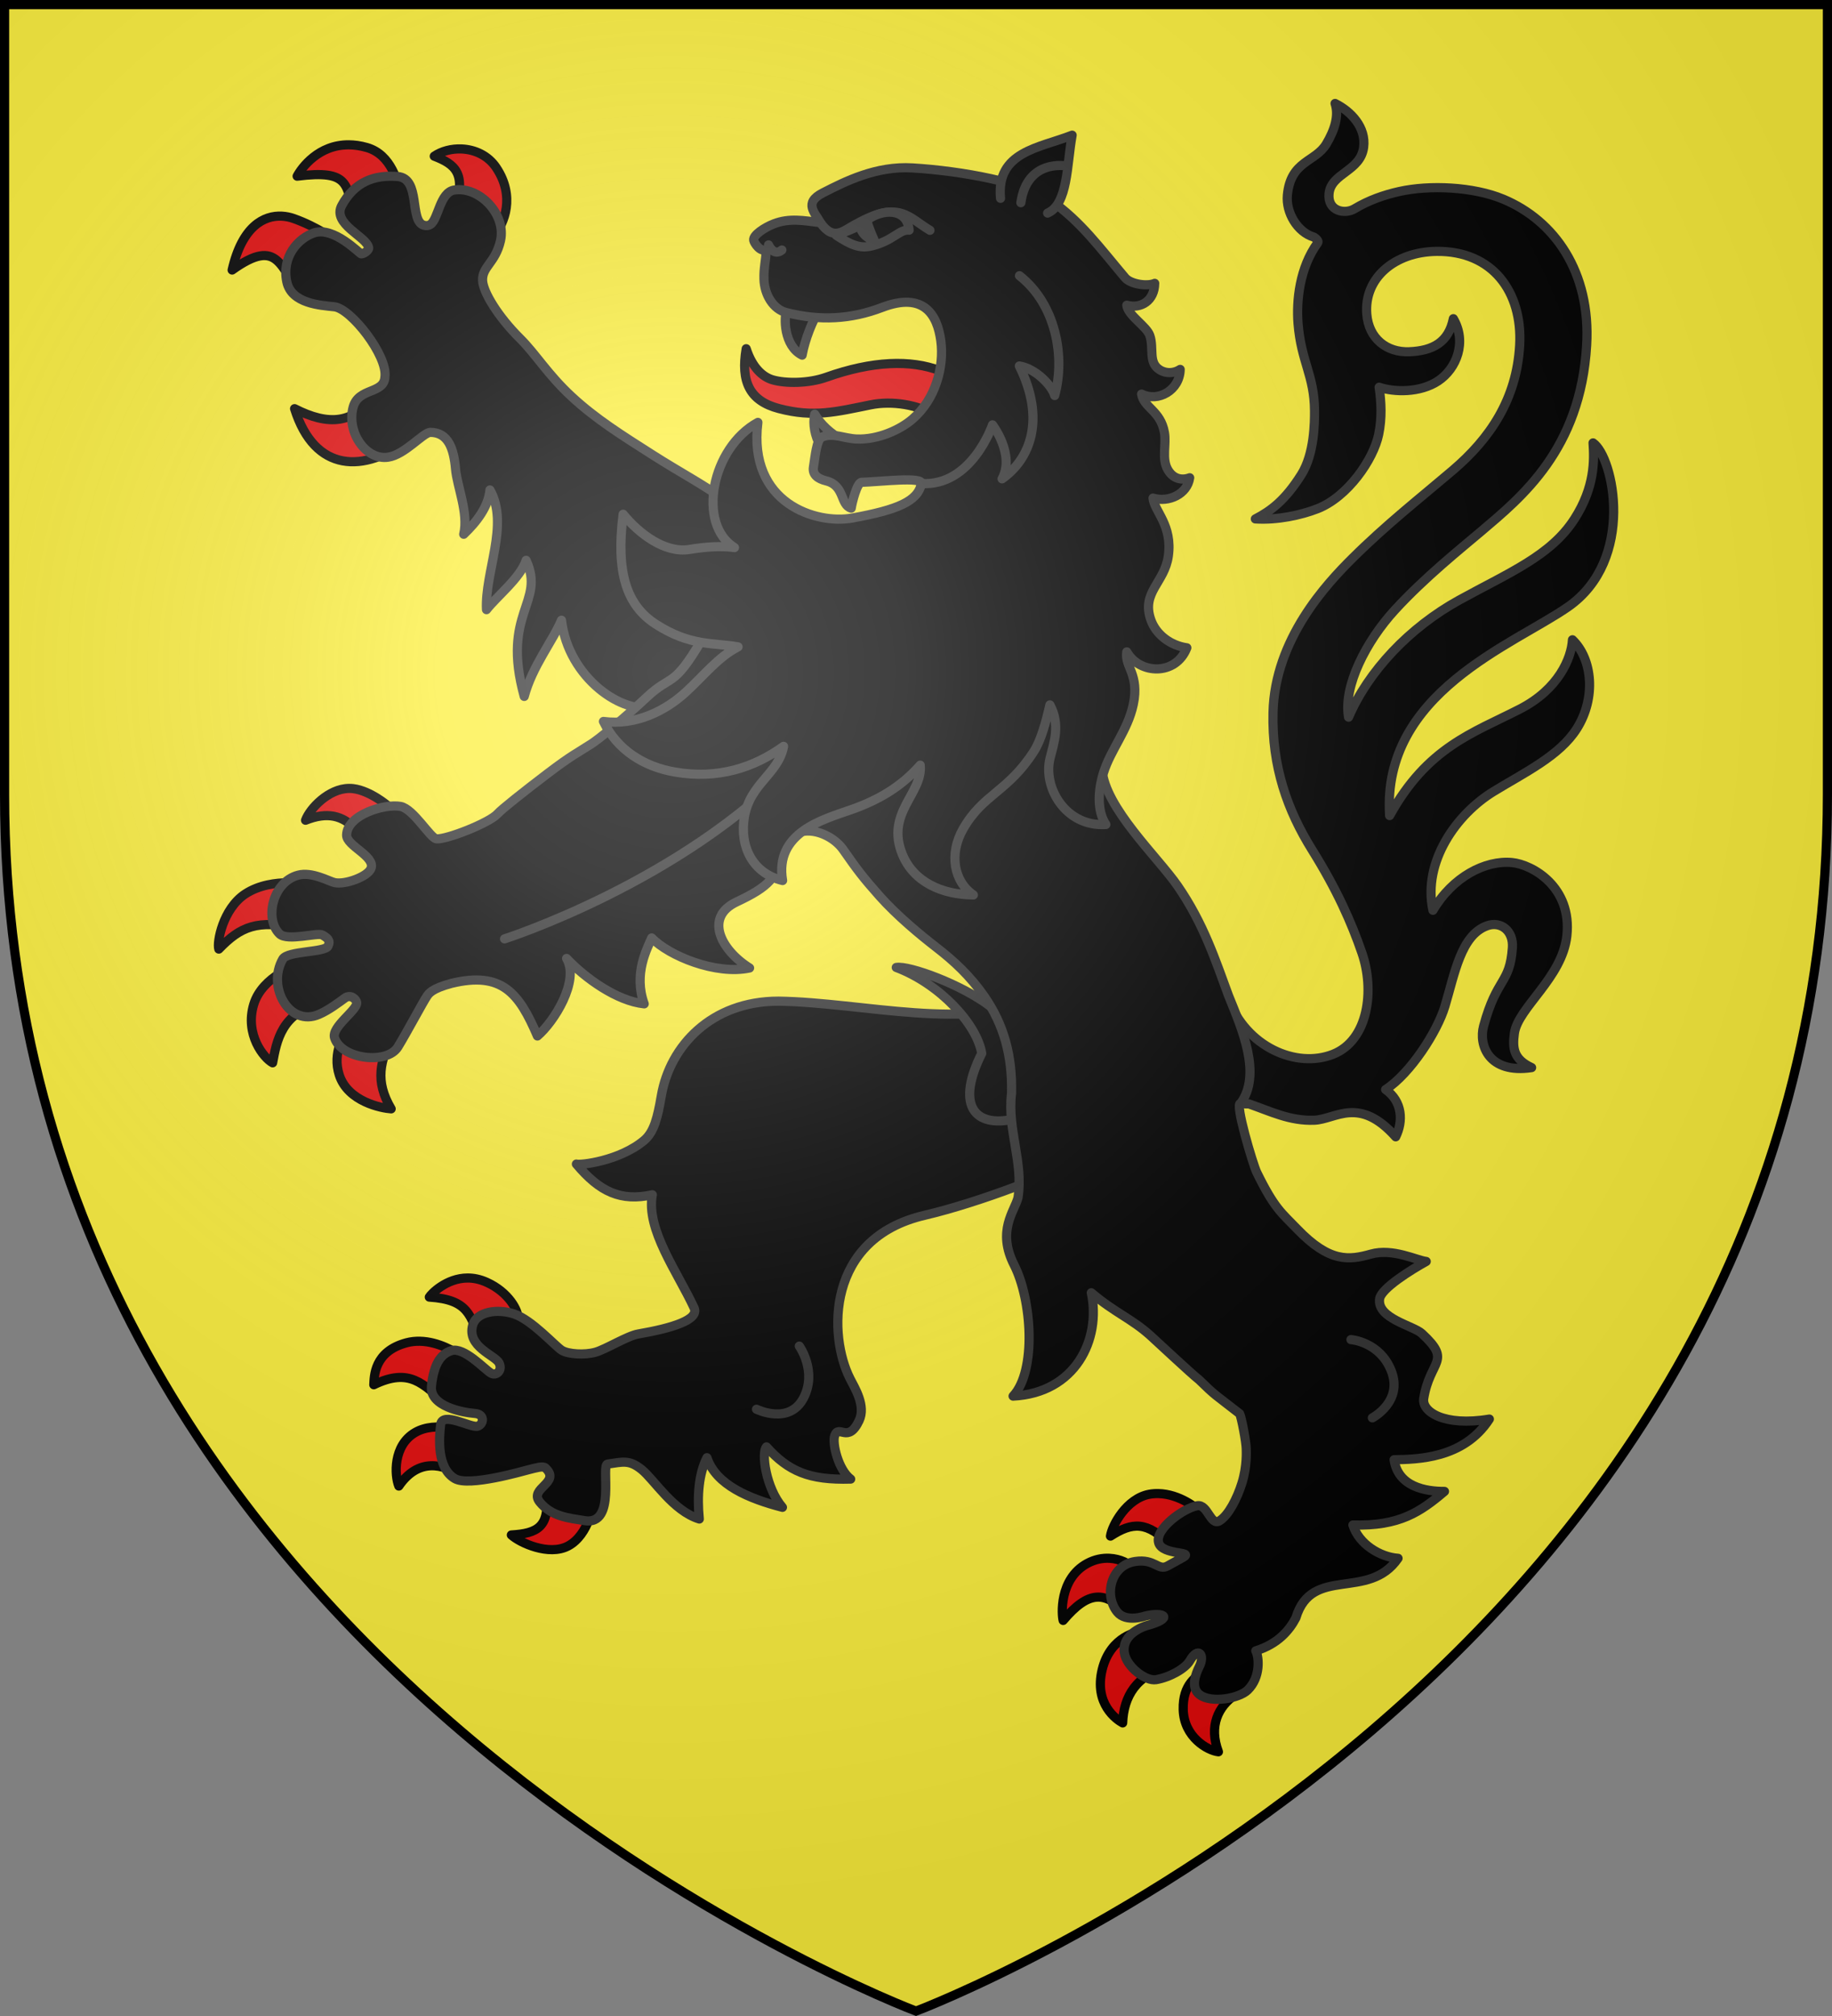
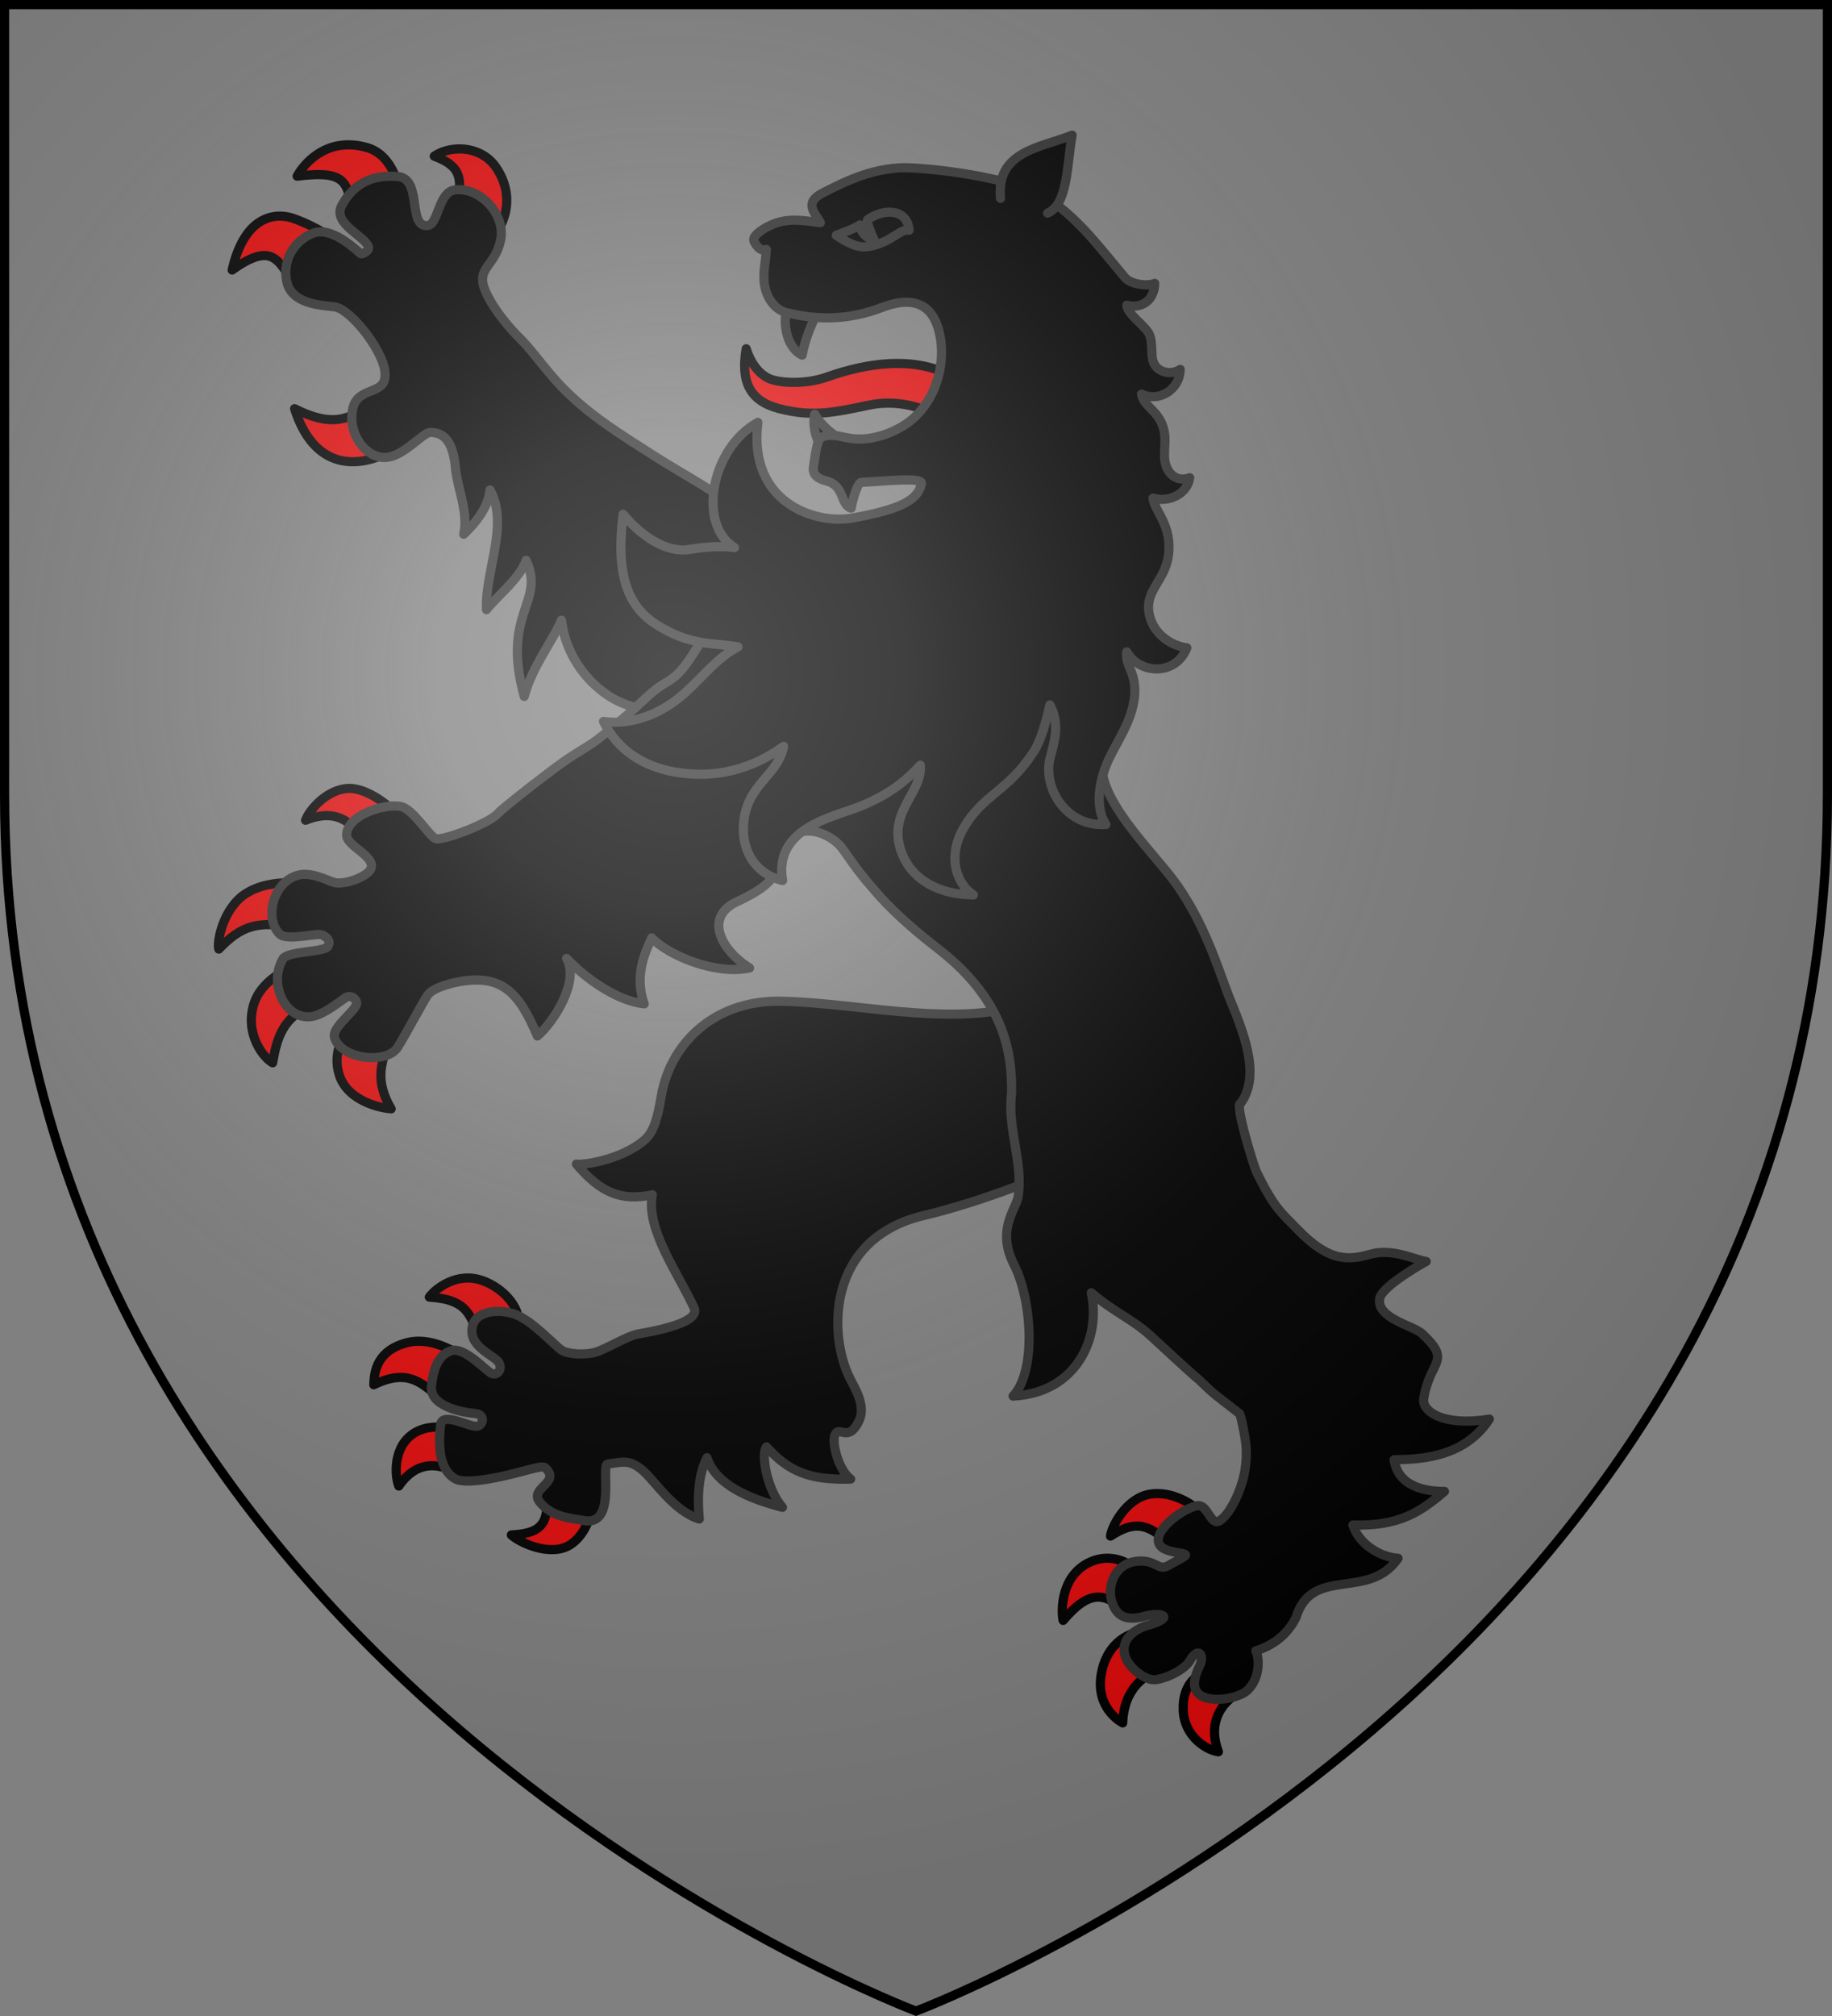
<svg xmlns="http://www.w3.org/2000/svg" height="660" viewBox="-300 -300 600 660" width="600">
  <rect x="-300" y="-300" width="600" height="660" fill="#808080" stroke="none" />
  <radialGradient id="a" cx="-80" cy="-80.05" gradientUnits="userSpaceOnUse" r="405">
    <stop offset="0" stop-color="#fff" stop-opacity=".31" />
    <stop offset=".19" stop-color="#fff" stop-opacity=".25" />
    <stop offset=".6" stop-color="#6b6b6b" stop-opacity=".125" />
    <stop offset="1" stop-opacity=".125" />
  </radialGradient>
-   <path d="m-298.5-298.5h597v258.543c0 286.248-298.5 398.457-298.5 398.457s-298.5-112.209-298.5-398.457z" fill="#fcef3c" />
  <g stroke-linecap="round" stroke-linejoin="round" stroke-width="3">
    <g fill-rule="evenodd">
      <path d="m-185.691-41.887c-6.672.061-12.817 6.553-14.241 10.42 7.206-2.862 12.14-1.53 16.321 2.85l10.689-7.517s-5.693-4.974-11.427-5.689c-.448-.056-.897-.068-1.341-.064zm-20.064 30.881c-3.63.019-9.339.628-13.982 3.711-7.278 4.832-9.31 15.808-8.601 18.01 7.168-7.447 12.588-9.653 25.874-6.863l.306-14.676s-1.42-.193-3.598-.181zm3.359 26.796s-11.662 3.726-14.489 12.978c-3.014 9.869 3.276 17.643 6.175 19.173 1.286-6.905 2.808-16.8 16.362-19.525zm17.051 18.835c-2.076 4.024-5.871 10.059-3.546 17.282 2.832 8.799 13.883 10.896 17 11.11-5.381-9.181-3.668-15.585.673-24.466zm264.738 154.343c-.987-.021-1.977.042-2.997.23-7.429 1.371-12.187 10.139-12.705 13.694 7.182-4.612 12.004-4.959 19.676 2.965 2.448-2.878 6.096-6.836 9.764-10.837-.968-1.21-6.826-5.907-13.738-6.052zm-16.067 21.181c-2.192-.107-4.693.32-7.216 1.682-9.404 5.076-8.395 17.157-7.915 18.668 8.343-9.867 13.897-9.79 21.02-1.947l1.427-15.564c-.831-1.03-3.663-2.661-7.316-2.839zm9.839 24.027s-9.435 1.145-12.185 12.425c-2.747 11.268 4.734 16.391 6.707 17.446.299-8.662 4.603-15.877 14.923-18.157zm21.073 13.013c-2.265 1.636-6.935 4.063-6.723 12.501.228 9.075 8.098 13.443 11.529 13.812-3.168-8.495-.086-14.79 5.472-18.638zm-241.087-128.796c-6.992.028-11.969 5.233-12.55 6.25 12.845.841 13.454 5.897 16.905 14.893 4.897-3.559 9.22-6.61 12.05-8.246.248-2.076-2.848-8.202-10.122-11.487-2.224-1.005-4.326-1.417-6.284-1.409zm-15.658 20.703c-1.427-.027-2.881.111-4.347.502-10.726 2.858-10.569 11.027-10.722 13.744 11.876-5.775 16.24.001 23.118 5.707l5.777-14.936c-2.12-1.48-7.64-4.898-13.825-5.016zm14.821 29.783s-9.398-3.866-16.267.051c-7.406 4.223-6.835 14.16-5.43 17.573 6.295-9.213 14.528-7.441 20.677-3.112zm26.357 19.114c1.934 12.076-2.857 14.008-11.2 14.526 2.831 2.598 12.313 6.925 18.591 3.609 6.898-3.643 8.655-14.454 7.969-14.729zm-64.466-440.583c-9.878-.059-15.418 7.506-16.893 10.262 17.61-2.219 15.958 2.9 18.926 13.417l15.382-5.996c-1.242-5.52-3.436-14.485-11.485-16.803-2.13-.613-4.101-.87-5.931-.881zm36.994 1.353c-3.317-.148-6.591.722-8.973 2.37 6.815 2.626 10.533 5.642 6.811 16.93l12.81 8.99c3.347-3.849 6.984-12.751.677-22.177-2.7-4.035-7.06-5.923-11.325-6.114zm-58.854 22.004c-5.891-.325-13.051 3.292-16.314 17.634 15.637-11.204 15.419-.03 22.917 7.625l10.814-17.405s-5.788-4.327-13.59-7.087c-1.16-.41-2.468-.692-3.827-.767zm30.45 57.97c-6.686 10.236-15.275 10.685-26.317 5.051 6.612 21.025 22.784 21.213 37.726 9.919z" fill="#e20909" stroke="#000" />
      <g stroke="#313131">
-         <path d="m130.47 66.74c7.014-.296 14.594-8.06 26.635 5.434 2.505-5.052 2.254-11.567-3.304-15.478 8.179-5.309 16.959-19.018 19.426-27.245 3.214-10.719 5.247-23.25 13.751-26.351 4.512-1.645 8.735 1.597 8.347 7.144-.843 12.04-5.016 9.45-9.439 25.704-1.661 6.103 1.618 15.677 15.735 13.565-5.976-2.758-6.291-6.4-5.646-11.214 1.12-8.358 15.662-18.146 17.183-31.876 1.789-16.15-11.405-23.416-17.952-24.041-8.766-.836-19.448 4.683-25.904 15.636-3.411-15.951 7.747-31.465 19.845-38.885 10.137-6.217 21.651-11.659 27.292-20.616 6.361-10.098 5.081-22.805-1.444-29.065-.333 6.04-4.563 16.185-17.228 22.68-15.374 7.884-30.238 12.409-42.653 34.877-2.605-40.199 40.499-55.867 58.407-68.313 22.227-15.447 14.967-49.105 8.221-53.7.391 5.636.624 14.461-6.092 24.898-7.768 12.072-21.349 17.545-37.738 26.563-16.298 8.969-29.829 23.297-36.246 38.332-1.769-10.147 5.745-24.846 15.209-35.14 9.803-10.662 21.513-20.008 28.173-25.655 13.265-11.246 32.589-26.813 34.595-60.948 1.415-24.007-10.529-40.818-27.275-47.834-9.821-4.115-24.218-4.731-34.132-2.508-4.974 1.115-9.933 2.832-14.589 5.63-3.278 1.97-8.935.758-8.366-4.964.67-6.743 10.297-7.24 11.323-15.142.846-6.519-4.109-11.76-9.352-14.352 1.312 3.993-.111 8.626-2.862 13.247-3.586 6.023-11.706 5.382-12.764 16.779-.524 5.7 3.277 12.126 8.671 13.722.639.391 1.712 1.253 1.256 1.878-5.953 8.17-7.029 18.979-6.426 26.474 1.007 12.518 5.336 16.93 5.392 28.522.018 3.613.012 14.032-4.334 20.9-5.358 8.466-9.944 11.821-15.05 14.488 7.204.452 14.905-1.219 20.295-3.311 9.963-3.866 18.418-16.176 20.099-24.337 1.119-5.434.867-10.514.153-15.463 4.877 1.65 13.37 1.885 19.311-2.051 6.101-4.042 9.479-12.774 4.992-20.39-1.55 7.718-6.707 10.518-14.449 10.825-7.368.292-13.257-4.31-13.9-12.312-.948-11.794 9.079-20.388 22.861-20.551 18.258-.217 28.177 13.192 27.209 30.737-.971 17.586-9.68 30.531-21.993 40.998-10.579 8.993-21.711 17.729-32.719 28.657-8.586 8.523-25.5 26.593-26.067 50.551-.421 17.754 4.743 32.11 12.821 45.044 8.079 12.935 12.864 23.711 16.31 33.74 4.142 12.056 2.201 28.508-9.474 33.122-12.093 4.779-28.51-2.462-34.337-18.24-2.073 11.53-4.9 35.379 6.774 34.486 7.069 2.435 13.436 5.684 21.449 5.346z" />
        <path d="m-45.054 27.76c-21.944-.009-35.548 14.645-38.36 30.994-1.207 7.017-2.348 11.819-5.628 14.581-8.046 6.775-20.979 8.209-22.184 7.757 7.728 9.209 14.564 12.292 24.872 10.056-2.147 11.336 8.281 25.399 13.668 37.007 1.819 3.919-7.319 6.682-18.302 8.567-3.574.614-10.585 5.016-14.019 5.973-3.557.992-8.929.646-10.992-.63-2.132-1.318-9.826-9.992-15.67-11.912-5.439-1.787-12.248-.763-13.513 3.668-2.015 7.069 7.383 9.896 8.636 12.396 1.212 2.417-.872 4.351-2.634 3.337-2.091-1.203-8.83-8.691-12.995-7.369-3.138.997-5.722 3.812-6.512 11.61-.67 6.61 10.144 8.628 14.234 8.941 3.329.254 2.896 3.551.889 4.177-2.158.674-11.589-4.976-12.125-.497s-1.238 14.24 4.679 17.666c4.652 2.694 22.14-2.422 24.143-2.926 2.385-.601 4.714-1.302 5.49-.584 5.275 4.878-5.517 6.62-1.863 11.149 3.883 4.813 9.496 5.256 14.672 6.109 10.635 1.752 5.24-18.402 7.591-18.526 5.075-.705 7.062-1.481 11.153 1.821 4.091 3.302 10.237 13.513 18.85 16.175-.751-7.807-.133-14.828 2.505-20.075 2.992 8.96 13.776 13.4 24.728 16.255-5.481-6.407-6.979-18.032-5.225-19.805 7.199 8.02 13.969 10.94 27.568 10.551-4.048-3.007-6.118-11.78-5.224-14.248 1.372-3.786 4.339 2.807 7.985-4.885 2.299-4.849-1.41-10.693-2.947-13.715-7.048-13.858-8.114-45.946 24.441-53.524 17.706-4.121 44.462-14.41 46.778-17.323 18.459-23.216 1.418-42.833-8.106-54.089-24.094 11.499-58.889 1.705-86.584 1.317z" />
        <path d="m-150.804-146.462c.514 5.869 4.308 14.342 2.677 21.366 4.228-3.998 8.11-9.051 8.59-14.501 6.392 11.248-1.75 26.942-1.131 39.188 3.269-4.246 11.192-10.499 12.974-16.15 6.428 13.909-8.23 17.058-.616 44.556 2.649-9.929 9.377-18.14 12.206-24.947 2.17 18.899 20.326 31.379 30.558 28.247 23.46 30.593 51.71 18.682 50.346-14.596 0 0-22.175-49.059-27.91-53.292-6.227-4.596-14.149-8.746-23.184-14.513-10.197-6.509-18.566-11.735-26.474-19.051-7.908-7.316-11.714-13.879-16.893-19.016-7.291-7.232-12.134-15.263-12.289-18.992-.19-4.563 4.229-5.786 5.868-13.033 1.95-8.622-6.911-17.869-15.152-16.588-4.698.731-5.203 9.474-7.739 11.234-.598.415-1.314.558-2.233.29-4.818-1.409-.853-15.413-8.638-15.967s-13.989 1.814-18.197 9.45c-3.382 6.138 8.341 10.325 8.782 13.931.099.808-1.6 1.98-2.423 1.96-.543-.013-8.923-9.049-15.48-6.863-5.109 1.704-10.651 7.693-8.903 16.001 1.511 7.184 11.021 7.696 15.587 8.184 5.414.579 17.519 16.034 16.542 22.997-.299 5.613-8.639 3.404-10.394 9.839-2.25 8.253 4.206 17.502 11.468 16.403 5.434-.822 11.269-7.897 13.74-8.129 5.99-.033 7.748 5.476 8.318 11.992z" />
-         <path d="m-6.466 16.724c14.298 5.372 26.427 18.616 27.996 28.135-8.239 16.425-2.804 23.768 8.972 21.803 9.61-1.599 9.626-9.272 7.095-18.125-2.258-7.898-5.695-13.234-13.011-18.883-9.553-7.377-26.944-13.653-31.051-12.93z" />
        <path d="m124.43 229.606c5.259-17.266 23.818-5.383 33.448-19.449-5.851-.38-12.836-4.618-14.794-10.905 15.263.456 22.155-4.327 30-10.99-6.146.036-15.215-1.497-16.502-10.372 7.349-.146 22.741-.209 31.2-13.309-14.924 2.491-22.185-2.466-21.497-6.752 2.033-12.67 9.438-11.988-.607-21.259-2.822-2.605-14.81-4.929-13.833-11.38.518-3.421 10.427-9.548 15.254-12.215-3.091-.34-10.927-4.414-18.082-2.415-7.154 1.999-13.531 2.888-24.216-8.241-4.913-5.139-7.333-6.496-13.221-18.548-1.184-2.422-7.322-22.89-5.271-22.516 6.992-9.582.475-24.367-3.976-35.362-4.335-11.728-8.171-23.579-16.642-35.858-6.506-9.432-23.844-25.555-24.775-38.181-1.217-16.365-1.527-33.835-.515-42.347 2.772-23.324 3.749-27.755-18.34-35.264-13.058-4.439-58.416-16.086-79.887 7.67-10.97 12.137-22.779 11.324-32.321 27.532s-9.758 11.05-18.022 18.784c-8.264 7.734-15.747 13.736-18.114 15.27-4.734 3.068-6.401 3.681-14.367 9.733s-15.079 11.707-16.407 13.192c-2.655 2.97-16.87 8.552-20.038 8.19-1.955-.223-7.519-9.825-11.692-10.602-5.231-.974-17.55 2.716-17.695 9.364-.078 3.561 9.495 6.942 7.981 10.935-1.031 2.718-8.571 5.408-11.916 4.638-1.912-.44-7.429-3.646-11.958-2.43-8.463 2.273-11.044 14.494-6.028 19.256 2.55 2.421 12.474-.55 13.965.317 1.689.983 2.771 1.756 1.865 3.666-.983 2.072-13.268 1.519-14.818 4.219-5.276 9.191 2.233 22.296 11.839 18.119 3.227-1.403 6.312-3.758 8.472-5.328 1.917-1.393 3.701.355 3.895 1.407.441 2.393-8.42 7.991-7.234 11.621 2.28 6.983 17.121 8.805 20.73 2.975 2.801-4.524 8.499-15.253 9.571-16.709.536-.728 1.368-2.36 8.008-4.136 16.567-3.987 22.099 3.227 28.117 17.237 5.393-4.557 13.902-18.015 9.551-25.384 6.157 6.513 16.517 13.932 25.421 14.864-3.587-9.879 1.034-18.197 2.458-21.58 5.689 5.899 21.053 12.185 32.052 9.836-9.461-5.924-14.859-16.623-4.266-21.617s13.293-7.872 15.725-17.255 14.614-6.444 19.237.182 6.475 9.075 11.839 15.112c5.771 6.495 13.533 12.884 18.608 16.812 5.736 4.438 11.073 9.3 15.893 16.318 6.174 8.989 9.082 19.162 8.759 31.531-1.408 11.919 3.912 22.458 2.128 34.07-1.07 4.41-7.037 10.792-1.271 22.095 5.766 11.303 7.385 34.65-.348 42.915 20.372-1.017 28.87-18.53 25.615-33.833 7.774 6.605 13.069 8.366 19.377 14.042 2.389 2.15 13.217 12.319 15.924 14.447 5.518 5.391 4.771 4.449 13.288 11.107.611 1.205 2.162 9.429 2.155 11.549-.002.613.336 5.514-1.404 11.14-1.539 4.978-4.39 10.551-7.314 12.356-3.009 1.858-3.852-5.51-7.315-4.916-4.582.785-13.909 7.655-12.665 12.075 1.21 4.3 11.895 2.678 7.96 4.855l-5.032 2.784c-3.093 1.711-4.108-2.466-10.653-1.457-8.044 1.24-10.201 11.169-5.807 16.547 2.891 3.538 9.074 1.304 9.074 1.304 6.87-1.585 9.226.882.561 3.13 0 0-8.363 2.342-7.318 8.973.712 4.523 6.973 9.301 10.382 8.725 4.523-.765 9.589-3.631 11.063-6.206 2.764-4.831 5.051-1.928 3.106 1.918-1.105 2.185-3.009 6.85.102 9.214 3.791 2.881 12.891 1.236 15.729-1.51 4.346-4.205 3.719-10.929 2.656-12.852 7.206-2.225 11.032-6.71 13.16-10.846z" />
      </g>
    </g>
-     <path d="m-134.757 7.365s58.323-18.651 95.399-57.949m181.806 189.146s9.467.664 13.224 10.269c3.918 10.016-6.21 15.35-6.21 15.35m-187.687-23.501s5.915 8.247 1.425 16.936c-4.683 9.061-15.437 3.743-15.437 3.743" fill="none" stroke="#313131" />
    <path d="m28.045-156.08c-7.775-1.952-15.276-3.82-21.447-7.758-5.748-3.668-14.417-5.056-21.437-3.634-11.292 2.286-18.588 4.238-30.062 1.228-9.662-2.535-12.543-8.874-10.712-19.592 2.015 6.243 5.423 9.258 8.681 10.198 4.191 1.209 11.674 1.22 17.524-.857 30.286-10.756 50.1-1.695 57.452 20.416z" fill="#e20909" fill-rule="evenodd" stroke="#000" />
    <g stroke="#313131">
      <g fill-rule="evenodd">
        <path d="m-42.212-199.03c-1.243 3-1.036 12.332 4.921 15.297.944-5.298 3.519-11.436 5.432-14.567zm9.045 34.642c-.757 3.257.171 7.402 1.667 9.942l7.171-1.647c-3.654-2.004-6.904-4.973-8.838-8.294z" />
        <path d="m62.191-30.076c-3.011-4.507-2.548-11.308-.793-16.916 2.393-7.647 7.961-13.887 9.762-22.373 2.098-9.927-2.909-12.326-2.126-17.22 4.14 7.372 16.078 7.936 19.669-1.334-5.311-.751-10.11-4.279-11.822-9.254-3.083-8.958 4.522-12.055 5.751-20.732 1.452-10.236-4.614-14.696-5.002-19.03 5.089 1.553 11.268-1.302 12.005-6.654-2.702 1.002-5.472.305-7.176-2.671-2.043-3.569-.407-8.268-1.094-12.148-1.275-7.205-6.78-8.089-7.486-12.576 5.366 2.716 12.513-1.19 12.643-8.078-1.989 1.291-4.568 1.464-6.71.129-3.853-2.401-1.798-7.006-3.235-11.226-1.041-3.056-7.196-6.58-7.539-9.918 4.638 1.263 9.059-1.459 9.141-7.162-2.417 1.076-7.889.295-9.698-1.846-8.467-10.018-14.425-18.309-24.406-25.358-8.092-5.715-29.01-9.608-45.221-10.581-11.947-.717-22.095 4.447-29.424 8.204-6.388 3.275-2.401 6.59-.741 9.717-5.461-.672-10.125-1.609-15.29.4-2.98 1.159-6.866 3.687-6.551 5.364.182.969 2.303 4.119 4.115 2.967-.117 3.758-.865 5.892-.753 9.791.147 5.128 3.08 9.824 7.254 10.888 11.067 2.821 21.223 2.241 31.418-1.651 13.803-5.27 18.15 2.544 19.251 10.973 1.11 8.497-1.685 19.025-9.329 25.611-3.968 3.419-11.248 6.793-18.327 6.477-3.974-.177-7.81-2.155-11.293-.628-1.776.779-2.237 6.624-2.772 9.824-.418 2.498 1.502 3.869 4.155 4.514 6.149 1.494 4.555 7.914 8.223 8.937.245-1.679 1.875-8.423 3.385-8.467 6.07-.175 20.02-1.901 19.589.393-1.087 5.771-7.684 8.599-22.68 11.313-11.634 2.105-34.139-4.669-30.865-31.321-15.211 8.302-20.037 33.293-7.668 40.984-4.45-.607-9.372-.271-14.762.613-8.009 1.313-16.541-5.187-21.706-11.534-2.382 18.974 1.03 29.713 10.612 35.938 11.387 7.398 19.3 6.093 27.024 7.486-6.496 3.304-11.168 9.37-17.115 14.818-6.682 6.121-16.351 11.017-26.968 9.6 4.442 9.156 13.003 14.78 23.433 16.567 14.073 2.414 25.791-1.405 35.562-8.422-1.673 9.019-10.988 12.178-12.829 23.079-1.645 9.742 2.728 18.516 12.511 20.857-2.64-15.627 13.047-19.924 22.313-23.153 8.769-3.055 16.412-7.379 22.758-14.616.903 9.235-11.423 15.608-5.857 29.194 3.743 9.136 13.073 13.205 23.259 13.29-6.49-4.449-7.96-13.526-3.383-21.568 6.573-11.549 14.673-12.091 23.257-25.507 2.277-3.559 3.894-9.477 5.196-15.14 3.49 6.464 1.354 12.29.056 17.421-2.438 9.639 5.181 22.604 18.281 21.735z" />
        <path d="m27.684-235.076c-1.466-15.315 12.688-16.454 23.451-20.67-1.766 9.761-1.333 22.563-8.028 25.508" />
      </g>
-       <path d="m49.49-245.638s-13.089-2.636-15.148 12.009m-82.641 13.809s1.661 3.925 4.378 1.661m12.609-8.941c4.506 6.434 7.789 2.331 11.774.414 14.048-7.862 17.047-2.134 24.107 2.085m-2.805 82.893c16.462 1.043 23.288-19.201 23.288-19.201s7.448 9.732 3.143 17.668c9.24-6.494 14.315-19.468 5.646-36.949 5.373.821 10.699 6.448 11.581 9.676 3.496-12.605.435-29.84-11.533-39.231" fill="none" />
      <path d="m-26.103-222.964c4.394 2.918 7.713 4.572 11.852 3.414 6.728-1.667 8.897-5.465 11.993-5.104-.667-7.46-8.907-6.9-13.583-3.413-.556.333.897 3.779 2.129 6.678-1.113-.058-4.364-1.656-4.648-4.999-1.797 1.261-4.403 2.093-7.744 3.425z" fill-rule="evenodd" />
    </g>
  </g>
  <path d="m-298.5-298.5h597v258.5c0 286.2-298.5 398.39-298.5 398.39s-298.5-112.19-298.5-398.39z" fill="url(#a)" height="100%" transform="translate(0 .05)" width="100%" />
  <path d="m-298.5-298.5h597v258.503c0 286.203-298.5 398.395-298.5 398.395s-298.5-112.191-298.5-398.395z" fill="none" stroke="#000" stroke-width="3" />
</svg>